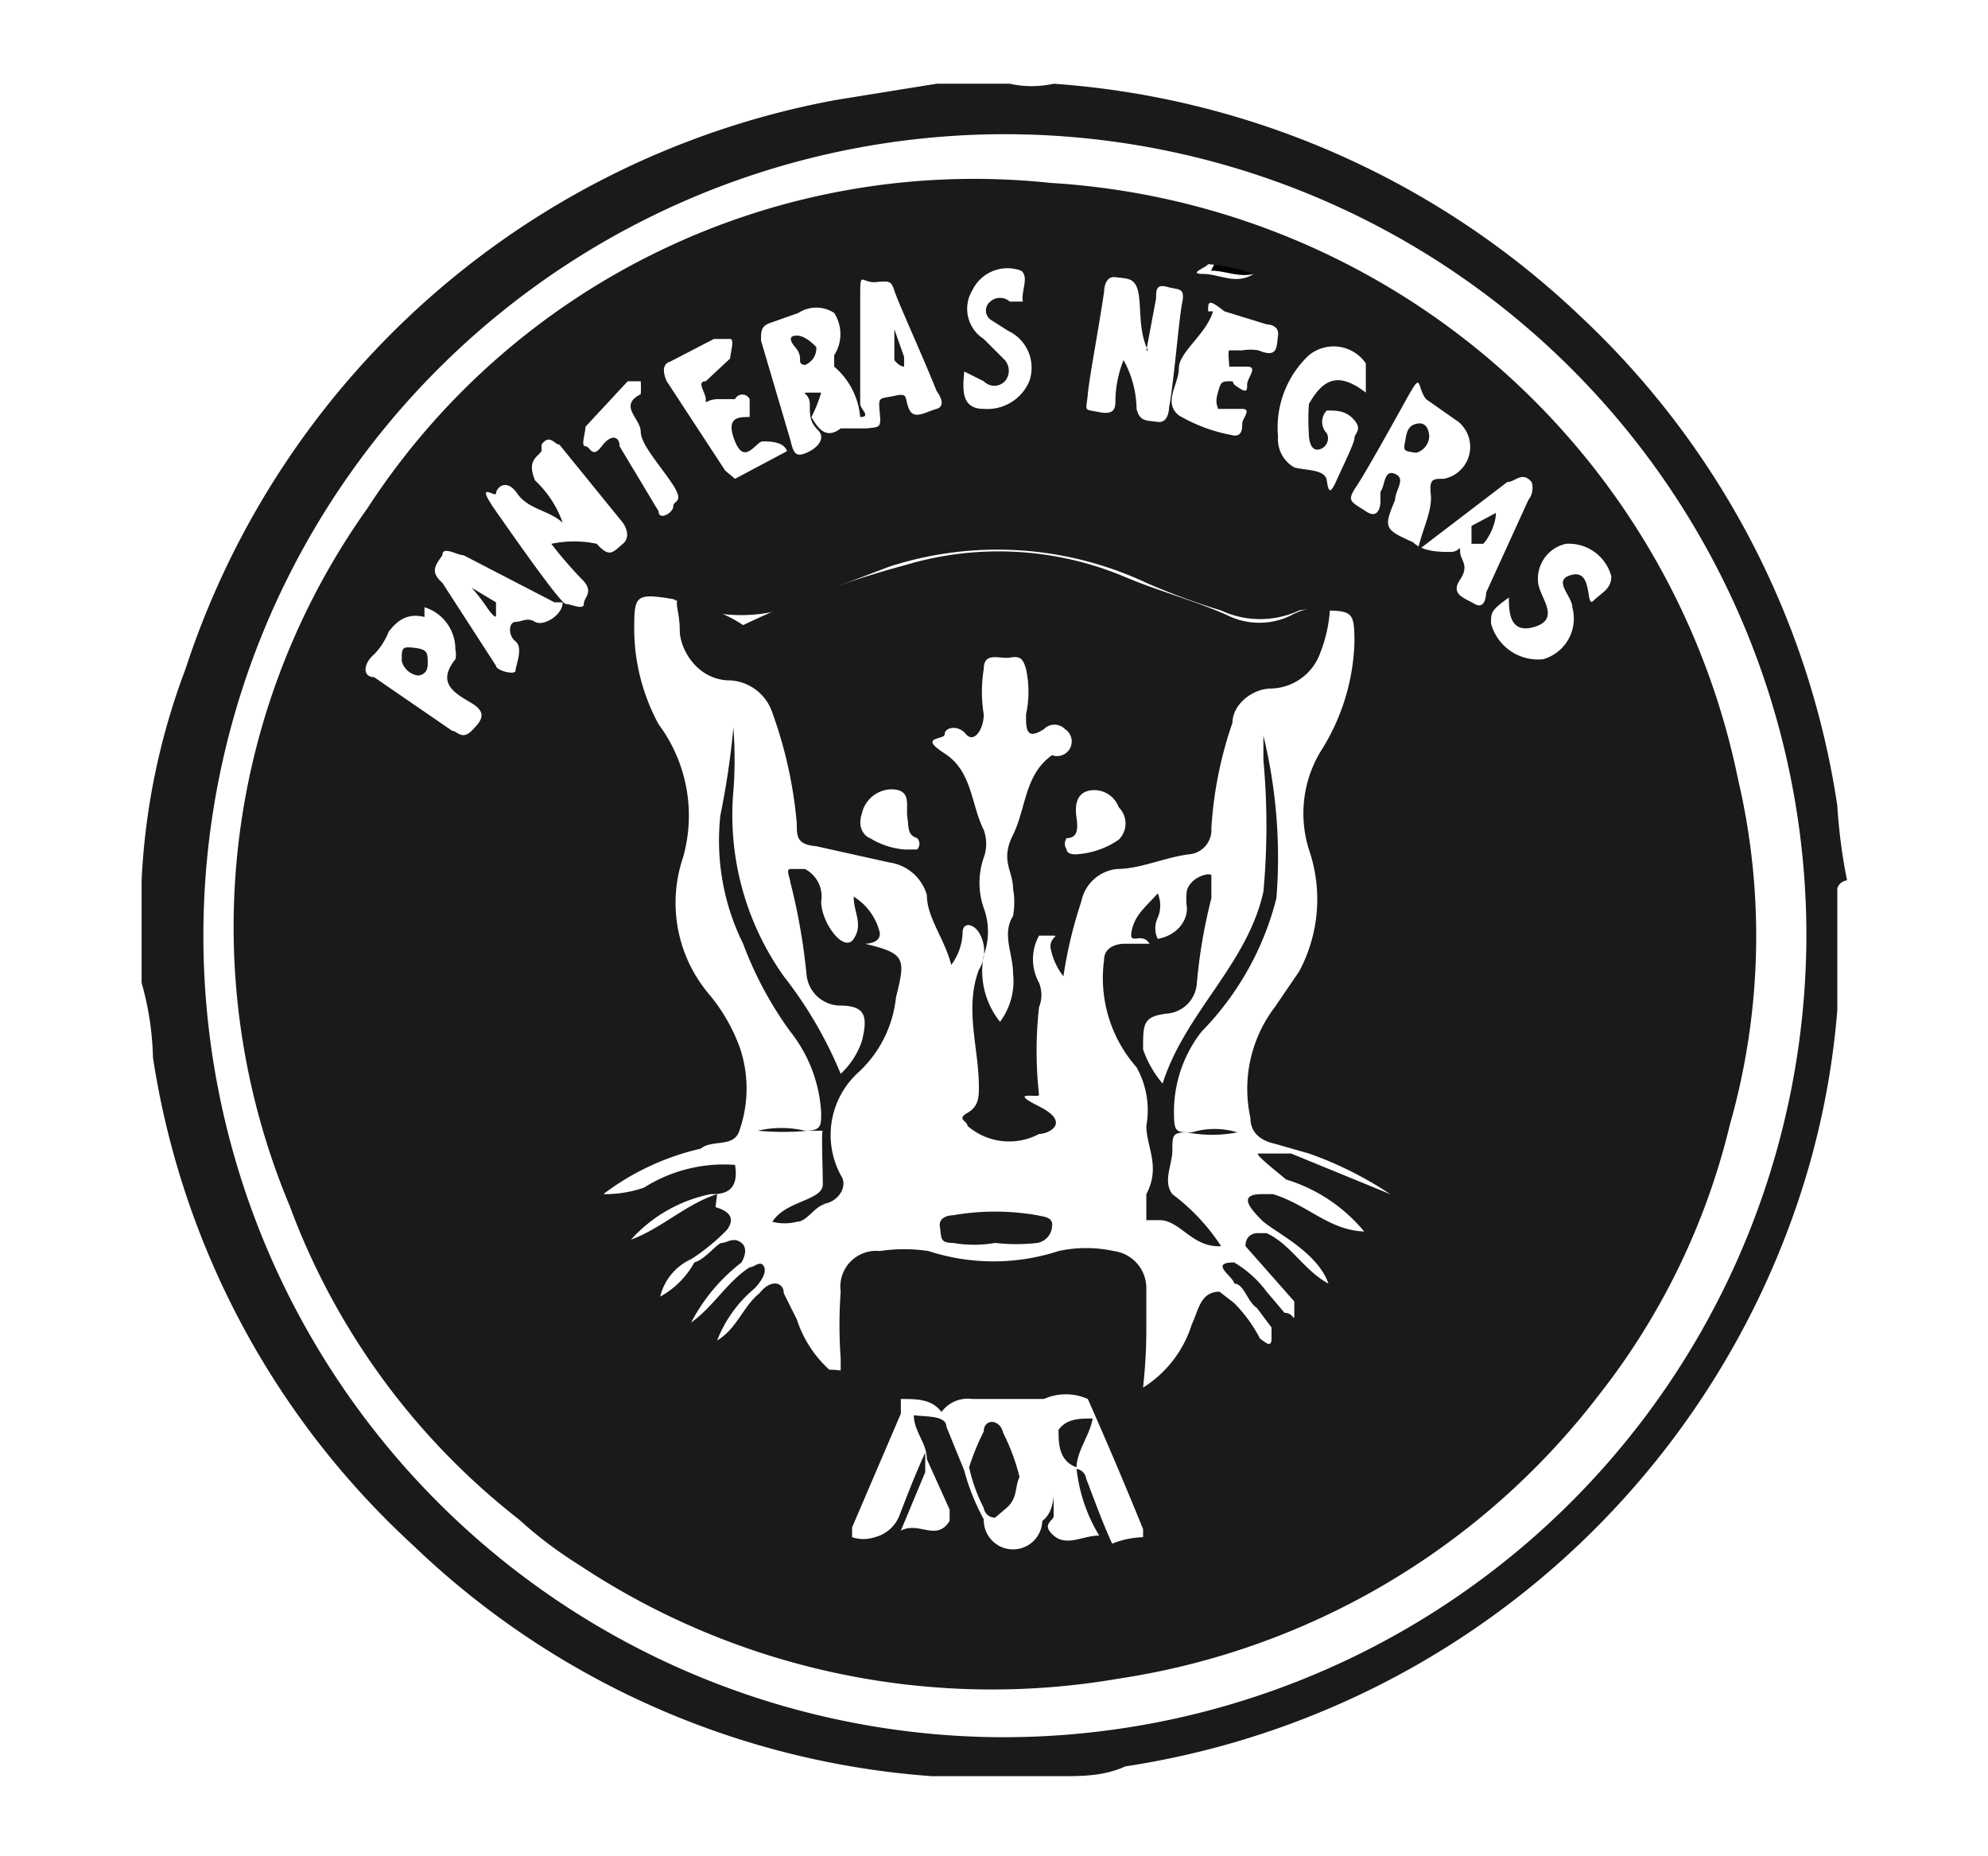
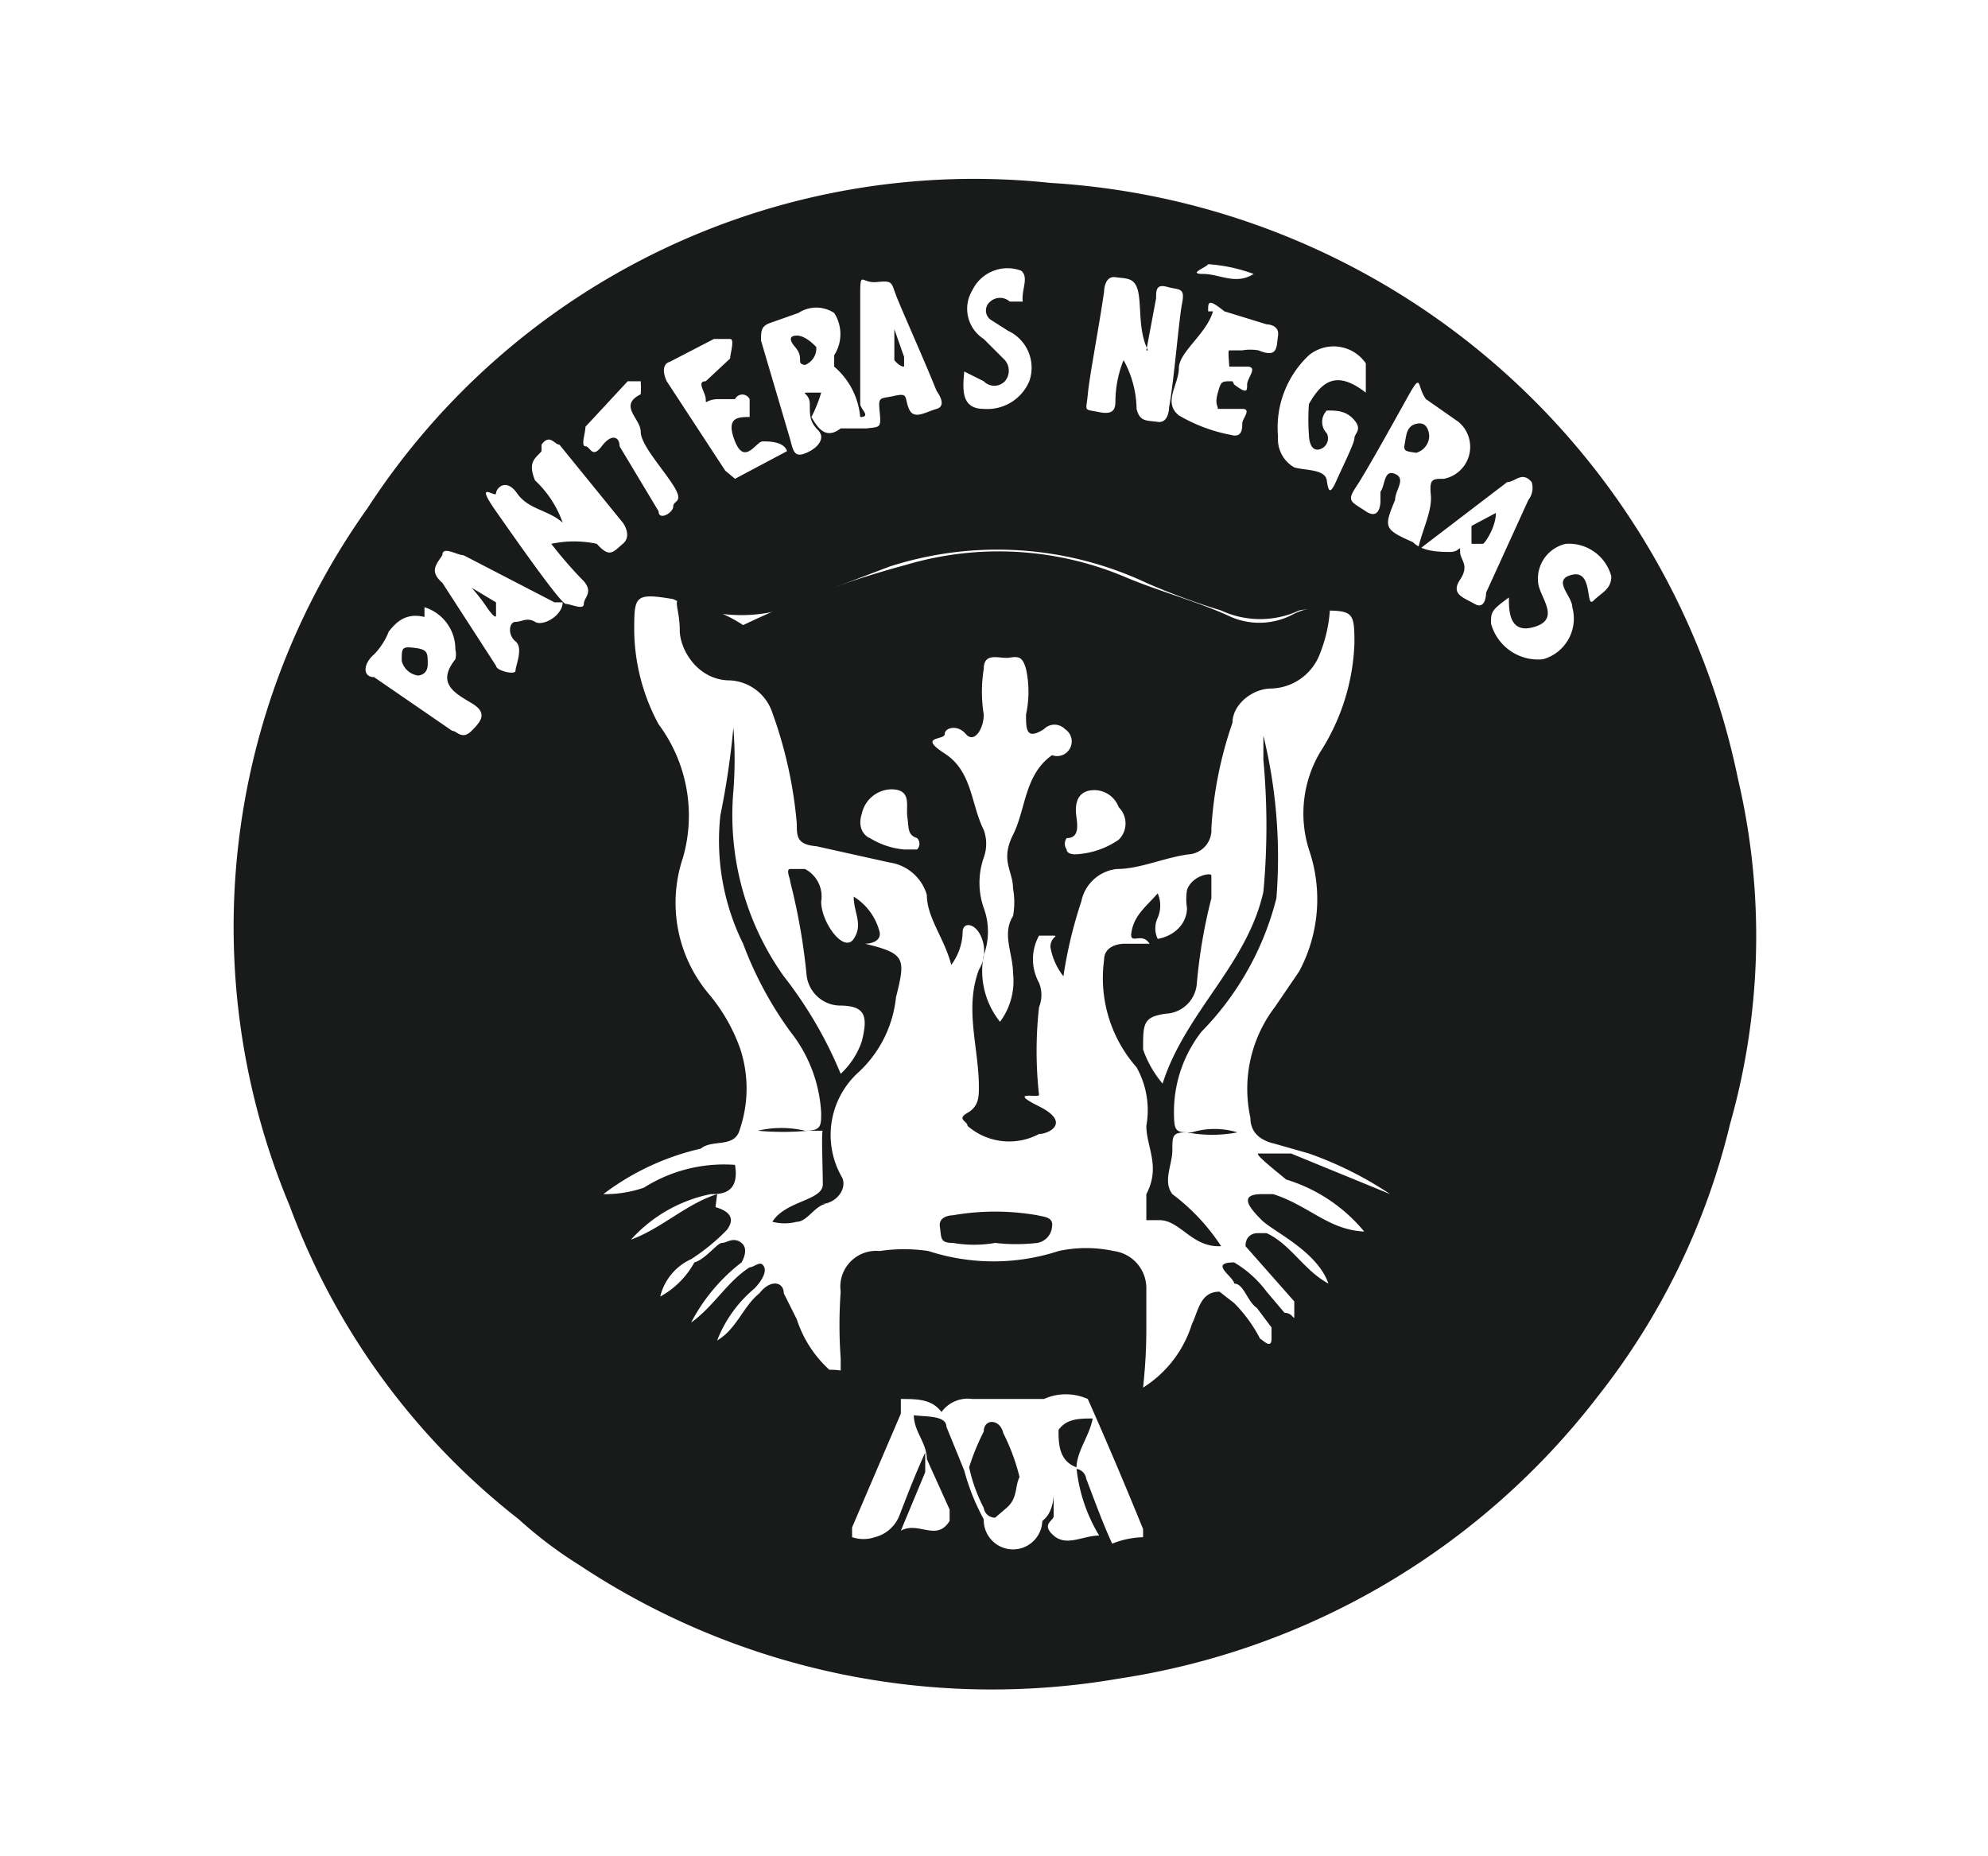
<svg xmlns="http://www.w3.org/2000/svg" viewBox="0.199 0.655 11.728 11.416" width="2500" height="2334">
-   <path d="M7.4 2.32c.1 0 .2.06.31 0a1 1 0 0 0-.28-.06s-.04.07-.03.06z" fill="#010101" />
  <g fill="#191a1a">
-     <path d="M11.31 6.07a3.4 3.4 0 0 1-.06-.46 5.17 5.17 0 0 0-1.57-3 5.23 5.23 0 0 0-3.25-1.44.62.62 0 0 1-.27 0h-.45l-.62.1a5.2 5.2 0 0 0-4 3.5 4.24 4.24 0 0 0-.27 1.3v.63a1.83 1.83 0 0 1 .07.46 5.12 5.12 0 0 0 1.6 3 5.14 5.14 0 0 0 3.19 1.42h.8c.12 0 .26 0 .39-.06A5.19 5.19 0 0 0 11 8.07a4.93 4.93 0 0 0 .25-1.2v-.75a.07.07 0 0 1 .06-.05zm-5.25 5.27a4.93 4.93 0 1 1 5-4.93 4.94 4.94 0 0 1-5 4.93z" />
    <path d="M6.41 1.78a4.45 4.45 0 0 0-4.2 2 4.44 4.44 0 0 0-.48 4.29A4.37 4.37 0 0 0 3.14 10a2.57 2.57 0 0 0 .37.28 4.59 4.59 0 0 0 3.32.7 4.58 4.58 0 0 0 2.95-1.74 4.33 4.33 0 0 0 .81-1.67 4.23 4.23 0 0 0 .05-2.12 4.6 4.6 0 0 0-4.23-3.67zM8 2.84a.24.24 0 0 1 .35.05v.18c-.18-.14-.27-.07-.35.07a1.33 1.33 0 0 0 0 .19s0 .1.06.09a.07.07 0 0 0 .05-.1.1.1 0 0 1 0-.14c.06 0 .12 0 .17.06s0 .08 0 .11-.07.17-.11.26-.05.07-.06 0-.13-.06-.2-.08a.2.2 0 0 1-.1-.19.61.61 0 0 1 .19-.5zM6.8 8.35a.8.8 0 0 0-.34 0 1.29 1.29 0 0 1-.8 0 1 1 0 0 0-.3 0 .22.22 0 0 0-.24.25 2.83 2.83 0 0 0 0 .41v.07c0 .01 0 0-.07 0a.72.72 0 0 1-.2-.31l-.08-.16c0-.07-.08-.09-.15 0-.1.08-.14.22-.26.29a.79.79 0 0 1 .23-.32s.08-.08.06-.13-.06 0-.09 0c-.14.09-.22.24-.36.34a1.12 1.12 0 0 1 .31-.37s.05-.08 0-.12-.09 0-.12 0-.1.1-.17.12a.53.53 0 0 1-.21.21.34.34 0 0 1 .19-.23 1.24 1.24 0 0 0 .22-.18c.06-.08 0-.12-.07-.14L4.36 8c-.19.06-.34.21-.53.28A.9.9 0 0 1 4.32 8c.06 0 .18 0 .15-.18a.92.92 0 0 0-.56.14.73.73 0 0 1-.25.04 1.57 1.57 0 0 1 .6-.28c.07-.06.21 0 .24-.12a.78.78 0 0 0 0-.5 1.09 1.09 0 0 0-.19-.33.87.87 0 0 1-.16-.84.94.94 0 0 0-.15-.82 1.24 1.24 0 0 1-.15-.57c0-.22 0-.24.24-.2A.94.94 0 0 0 5 4.3l.42-.16a2.16 2.16 0 0 1 1.58.1 4.28 4.28 0 0 0 .46.17.57.57 0 0 0 .48 0 .25.25 0 0 1 .11 0c.22 0 .23 0 .23.2a1.32 1.32 0 0 1-.21.67.74.74 0 0 0-.07.6.94.94 0 0 1-.06.75l-.15.22a.83.83 0 0 0-.15.68c0 .09.06.14.15.16l.21.06a2.24 2.24 0 0 1 .5.25l-.61-.25h-.2c-.03 0 .11.11.17.16a1 1 0 0 1 .48.32C8.12 8.22 8 8.07 7.78 8h-.07c-.15 0-.07.09 0 .16s.34.19.41.39c-.15-.08-.23-.24-.38-.31h-.06s-.07 0-.07.08l.3.34v.07c0 .07 0 0-.06 0l-.11-.13a.68.68 0 0 0-.2-.18c-.16 0 0 .09 0 .13.06 0 .08.11.14.15l.09.12v.07c0 .07-.06 0-.07 0a.89.89 0 0 0-.16-.22l-.09-.07c-.12 0-.13.12-.17.2a.71.71 0 0 1-.3.39C7 9 7 8.89 7 8.79v-.21a.23.23 0 0 0-.2-.23zM2.67 4.07c0-.06.09 0 .13 0l.56.29h.05c0 .08-.12.15-.17.12s-.08 0-.12 0-.05.08 0 .12 0 .15 0 .18-.12 0-.12-.03l-.33-.51c-.08-.07-.04-.11 0-.17zm2.57-.85c.07 0 0-.05 0-.08v-.63c0-.21 0-.11.1-.12s.09 0 .12.08.17.39.25.59c0 0 .07.09 0 .11s-.14.07-.17 0 0-.1-.09-.08-.1 0-.09.1 0 .09-.08.1h-.16c-.09.07-.14 0-.18-.07A.84.84 0 0 0 5 3.07h-.07c-.07 0 0 0 0 .07s0 .11.05.16 0 .11-.07.14-.08 0-.1-.08l-.18-.61c0-.06 0-.09.06-.11l.17-.06a.2.2 0 0 1 .22 0 .24.24 0 0 1 0 .26v.07a.46.46 0 0 1 .16.31zm1-.71h-.08a.09.09 0 0 0-.12 0 .07.07 0 0 0 0 .11l.11.07a.25.25 0 0 1 .13.31.28.28 0 0 1-.28.17c-.14 0-.13-.12-.12-.23L6 3a.09.09 0 0 0 .13 0 .1.1 0 0 0 0-.13L6 2.74a.22.22 0 0 1-.07-.3.24.24 0 0 1 .3-.12c.05.04 0 .12.01.19zm.9.65s0 .1-.07.09-.11 0-.13-.08a.64.64 0 0 0-.08-.3.69.69 0 0 0-.05.24c0 .05 0 .1-.1.08s-.08 0-.07-.11.07-.42.1-.63c0 0 0-.1.07-.09s.12 0 .14.09 0 .24.06.36H7l.06-.32c0-.05 0-.09.07-.07s.11 0 .09.1-.05.48-.08.64zm-3.07-.28l.27-.14h.1c.03 0 0 .09 0 .12L4.29 3c-.06 0 0 .07 0 .11s0 0 .08 0h.1a.05.05 0 0 1 .09 0v.11c-.07 0-.15 0-.09.15s.13 0 .17 0 .13 0 .15.06l-.32.17-.06-.05L4.05 3s-.05-.1.02-.12zm3.31-.6a1 1 0 0 1 .28.06c-.11.07-.21 0-.31 0s.02-.04.03-.06zm0 .29c0-.06 0-.08.1 0l.26.08s.08 0 .07.07 0 .14-.12.09a.29.29 0 0 0-.1 0h-.08c-.01 0 0 .08 0 .1h.11c.07 0 0 .07 0 .11s0 .06-.08 0L7.53 3c-.07 0-.07 0-.09.07s0 .08 0 .1h.15c.06 0 0 .06 0 .09s0 .09-.07.07a1 1 0 0 1-.32-.12c-.1-.08 0-.19 0-.29s.17-.21.21-.35zM3.81 3h.08a.56.56 0 0 1 0 .08c-.14.07 0 .15 0 .23s.13.22.2.33 0 .09 0 .13S4 3.86 4 3.8l-.24-.4c0-.06-.05-.08-.11 0s-.07 0-.1 0 0-.08 0-.12zm-.53.39c.05-.07.08 0 .11 0l.39.48s.06.08 0 .13-.08.09-.16 0a.67.67 0 0 0-.28 0 2.54 2.54 0 0 0 .2.23c.06.07 0 .1 0 .14s-.08 0-.11 0S3.14 4 3 3.8s0-.08 0-.11.06-.1.13 0 .19.1.28.18a.65.65 0 0 0-.17-.26c-.05-.12.01-.14.04-.18zm-.72 1a.27.27 0 0 1 .19.26.13.13 0 0 1 0 .06c-.12.15 0 .21.1.27s.06.11 0 .17-.09 0-.12 0l-.48-.33c-.07 0-.07-.08 0-.14a.42.42 0 0 0 .09-.14c.04-.05.1-.12.22-.09zm4.23 5.76c-.06-.13-.11-.27-.16-.4a.07.07 0 0 0-.06-.06c0-.11.08-.2.1-.31-.08 0-.16 0-.21.07 0 .08 0 .19.11.23a1 1 0 0 0 .14.42c-.1 0-.2.07-.28 0s0-.09 0-.12v-.13s0 .11-.07.16A.11.11 0 0 1 6 10a1.34 1.34 0 0 1-.12-.3l-.11-.27c0-.07-.13-.06-.2-.07 0 .1.08.17.08.27l.14.31v.07c-.08.13-.19 0-.3.06l.15-.36v-.12c-.06.13-.11.26-.16.39a.22.22 0 0 1-.15.13.22.22 0 0 1-.14 0v-.06l.3-.7v-.09c.1 0 .19 0 .25.08a.2.2 0 0 1 .19-.08h.44a.33.33 0 0 1 .27 0c.12.27.23.53.34.8v.05H7a.54.54 0 0 0-.21.04zm2.62-5.91A.22.22 0 0 1 9.58 4a.27.27 0 0 1 .28.2c0 .08-.06.1-.11.15s0-.19-.13-.16 0 .13 0 .2a.26.26 0 0 1-.18.32.3.3 0 0 1-.32-.22c0-.07 0-.08.11-.16 0 .08 0 .23.16.18s.03-.18.02-.27zm-.06-.51l-.26.57s0 .11-.07.07-.15-.06-.09-.15 0-.12 0-.17 0 0-.06 0-.17 0-.23-.06c-.18-.08-.18-.09-.11-.26 0-.06.07-.13 0-.16s-.06.07-.09.11v.06s0 .12-.09.06-.12-.06-.06-.15.21-.36.31-.54.06-.08.12 0l.2.14a.2.2 0 0 1-.09.35c-.07 0-.09 0-.08.1s-.06.23-.08.34l.55-.42c.05 0 .09-.07.15 0a.12.12 0 0 1-.02.11z" />
    <path d="M6.82 6c.14 0 .29-.07.44-.09a.15.15 0 0 0 .14-.16 2.42 2.42 0 0 1 .13-.65c0-.11.12-.21.24-.21a.33.33 0 0 0 .3-.22.88.88 0 0 0 .06-.28h-.06a.41.41 0 0 0-.18.05.44.44 0 0 1-.39 0c-.2-.09-.43-.15-.64-.24a2 2 0 0 0-1.34-.07 5.8 5.8 0 0 0-1 .37.81.81 0 0 0-.21-.1c-.09-.05-.14-.07-.18-.06s0 .07 0 .19.11.31.31.31a.29.29 0 0 1 .26.2 2.67 2.67 0 0 1 .15.68c0 .08 0 .13.12.14l.45.1a.28.28 0 0 1 .23.2c0 .14.11.27.15.43a.35.35 0 0 0 .07-.2c0-.06.06-.06.1 0a.22.22 0 0 1 0 .23c-.09.24 0 .48 0 .72 0 .06 0 .12-.07.16s0 .05 0 .08a.39.39 0 0 0 .44.05c.06 0 .2-.07 0-.17s0-.05 0-.07a2.44 2.44 0 0 1 0-.54.2.2 0 0 0 0-.15.3.3 0 0 1 0-.29h.07c.07 0 0 0 0 .07a.4.4 0 0 0 .08.18 2.72 2.72 0 0 1 .11-.46.25.25 0 0 1 .22-.2zm-.4-.7c-.17.12-.16.33-.24.49s0 .22 0 .33a.47.47 0 0 1 0 .17c-.07.11 0 .23 0 .35a.42.42 0 0 1-.08.3.5.5 0 0 1-.1-.41.42.42 0 0 0 0-.29.47.47 0 0 1 0-.31.25.25 0 0 0 0-.17c-.08-.16-.07-.36-.24-.47s0-.08 0-.12.08-.06.13 0S6 5.14 6 5.05a.87.87 0 0 1 0-.28c0-.11.1-.06.16-.07s.08 0 .1.07a.66.66 0 0 1 0 .28c0 .09 0 .16.11.09a.09.09 0 0 1 .13 0 .09.09 0 0 1-.08.16zm-1.17.36a.19.19 0 0 1 .18-.15c.13 0 .09.1.1.17s0 .11.06.13a.05.05 0 0 1 0 .07h-.08a.48.48 0 0 1-.21-.07c-.03-.01-.08-.06-.05-.15zm1.26.22a.06.06 0 0 1 0-.07c.07 0 .07-.06.06-.13s0-.14.07-.16a.16.16 0 0 1 .19.1.14.14 0 0 1 0 .2.51.51 0 0 1-.27.09s-.05 0-.05-.03z" />
    <path d="M5.27 6.46s.1 0 .09-.07a.36.36 0 0 0-.16-.22c0 .1.06.17 0 .26S5 6.33 5 6.2a.19.19 0 0 0-.1-.2h-.09c-.03 0 0 .06 0 .08a3.78 3.78 0 0 1 .1.57.21.21 0 0 0 .2.19c.16 0 .18.06.14.22a.49.49 0 0 1-.13.2 2.55 2.55 0 0 0-.35-.6 1.71 1.71 0 0 1-.31-1.14 2.54 2.54 0 0 0 0-.39 5 5 0 0 1-.08.54 1.43 1.43 0 0 0 .14.79 2.25 2.25 0 0 0 .29.54.88.88 0 0 1 .19.5c0 .08 0 .11-.1.11a.63.63 0 0 0-.29 0 1.7 1.7 0 0 0 .31 0h.09c-.01 0 0 .23 0 .33s-.23.1-.31.23a.3.3 0 0 0 .15 0c.07 0 .12-.12.2-.11H5c.09 0 .16-.09.13-.16a.52.52 0 0 1 .1-.65.73.73 0 0 0 .23-.46c.06-.24.06-.27-.19-.33zM7 8v.16h.08c.13 0 .2.17.38.16a1.26 1.26 0 0 0-.3-.32c-.06-.08 0-.18 0-.27s0-.11.09-.11a.81.81 0 0 0 .31 0 .48.48 0 0 0-.28 0c-.1 0-.11 0-.11-.13A.8.8 0 0 1 7.34 7a1.8 1.8 0 0 0 .46-.82 3.16 3.16 0 0 0-.08-1v.15a4.4 4.4 0 0 1 0 .81c-.1.45-.48.74-.62 1.18a.66.66 0 0 1-.12-.21c0-.16 0-.2.14-.22a.2.2 0 0 0 .19-.18 3.26 3.26 0 0 1 .09-.53v-.14c0-.02-.12 0-.15.09a.35.35 0 0 0 0 .11c0 .09-.07.17-.18.19a.15.15 0 0 1 0-.13.19.19 0 0 0 0-.15c-.07.08-.14.13-.16.23s.06 0 .11.08h-.16s-.12 0-.12.1a.83.83 0 0 0 .2.66.54.54 0 0 1 .06.36c0 .13.09.25 0 .42zM6.33 8.13a1.51 1.51 0 0 0-.52 0s-.09 0-.08.07 0 .1.08.1a.76.76 0 0 0 .26 0 1.13 1.13 0 0 0 .26 0 .11.11 0 0 0 .09-.1c.01-.06-.05-.06-.09-.07zM6 9.46a1.45 1.45 0 0 0-.09.22 1 1 0 0 0 .09.25.07.07 0 0 0 .07.06l.07-.06c.07-.06.05-.13.08-.19a1.25 1.25 0 0 0-.1-.27C6.1 9.38 6 9.38 6 9.46zM8.74 3.34s0-.09-.07-.08-.07.07-.08.12 0 .05.07.06a.11.11 0 0 0 .08-.1zM4.84 2.72s-.06 0 0 .07 0 .1.06.11a.11.11 0 0 0 .07-.11s-.07-.08-.13-.07zM3 4.44v-.08l-.15-.09a1.13 1.13 0 0 1 .1.13s.05.07.05.04zM9 4h.07c.01 0 .08-.1.08-.19L9 3.89V4zM5.51 2.91v-.06l-.06-.17v.19s.03.04.06.04zM2.52 4.81s.06 0 .06-.07 0-.09-.08-.1-.08 0-.08.08a.12.12 0 0 0 .1.09z" />
  </g>
</svg>